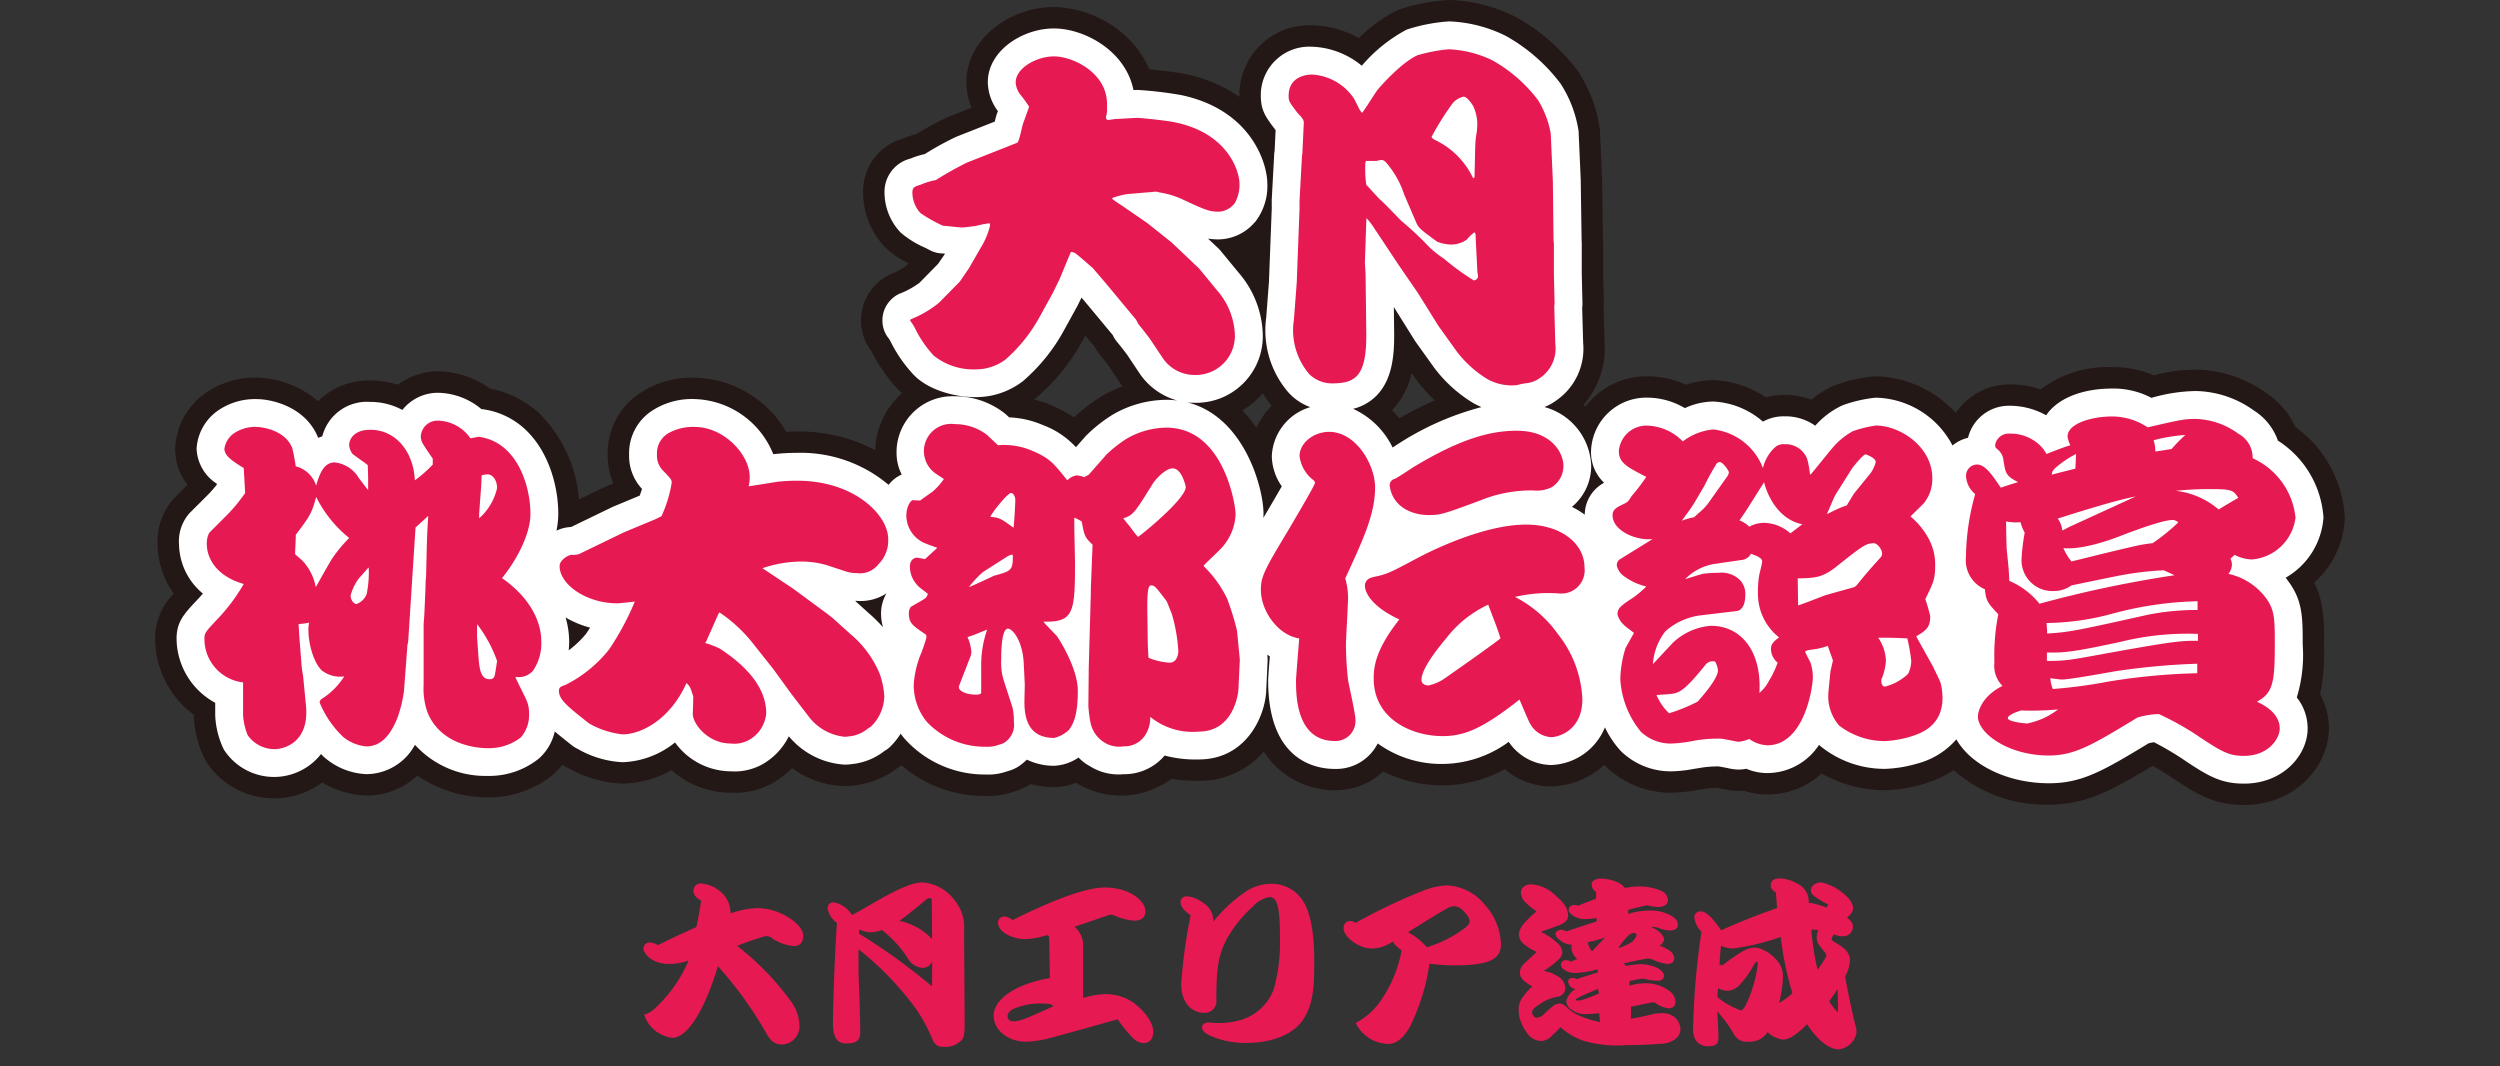
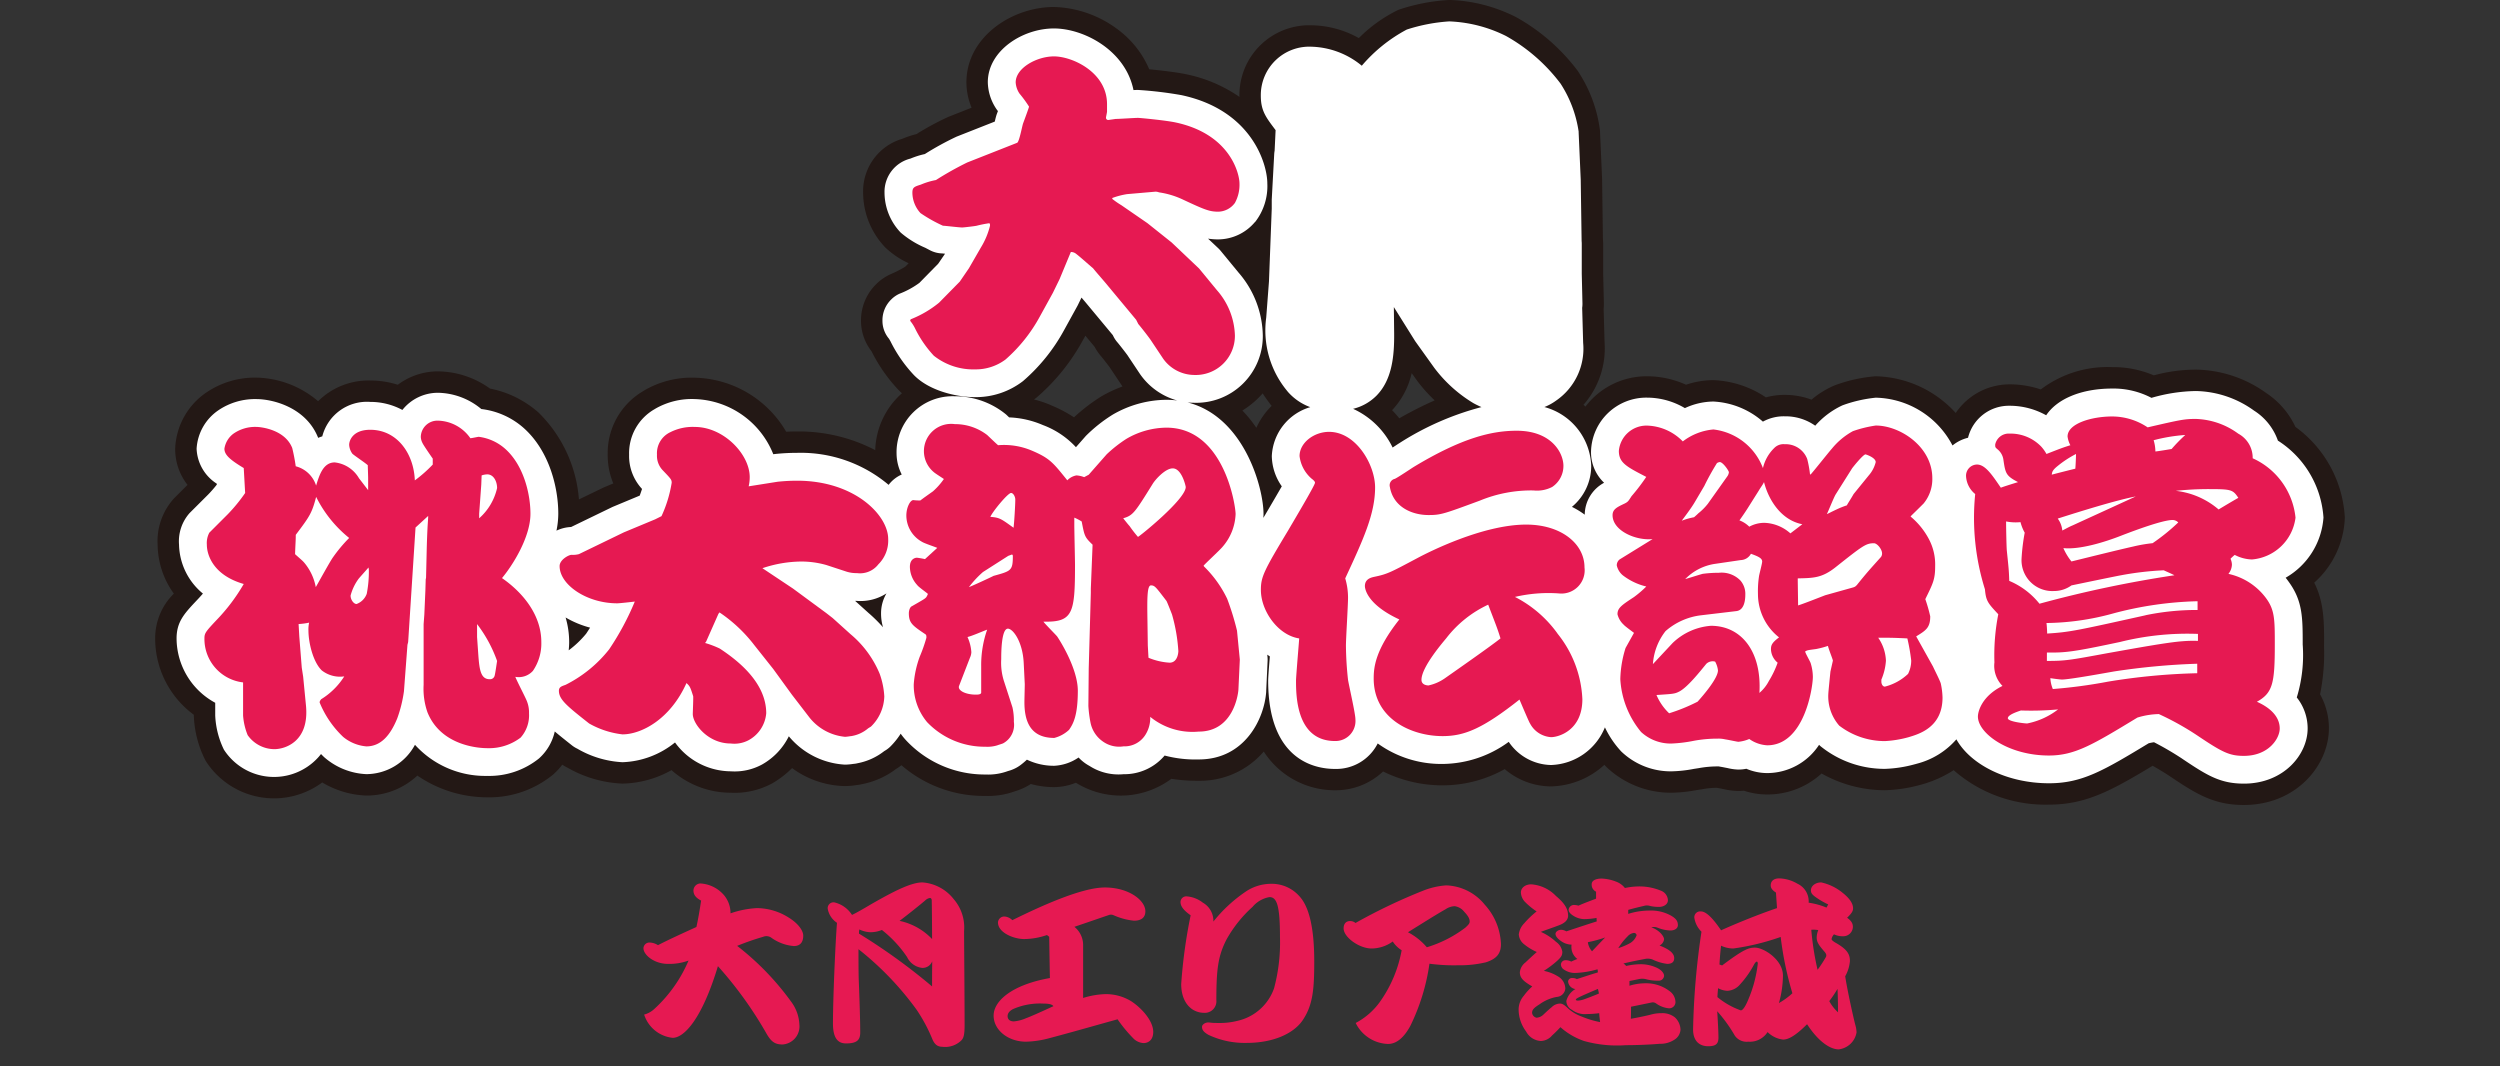
<svg xmlns="http://www.w3.org/2000/svg" width="286" height="122" viewBox="0 0 286 122">
  <rect x="0" y="0" width="286" height="122" fill="#333333" stroke="none" />
  <defs>
    <clipPath id="clip-path">
      <rect id="長方形_489" data-name="長方形 489" width="250.499" height="92.095" fill="none" />
    </clipPath>
    <clipPath id="clip-title_prize3">
      <rect width="286" height="122" />
    </clipPath>
  </defs>
  <g id="title_prize3" clip-path="url(#clip-title_prize3)">
    <path id="パス_1436" data-name="パス 1436" d="M-63.04-11.78c-1.76.8-3.24,1.48-4.4,2.08a1.855,1.855,0,0,0-.9-.3.689.689,0,0,0-.76.64c0,.78,1.24,1.8,2.8,1.8a6.418,6.418,0,0,0,2.36-.38A15.9,15.9,0,0,1-67.86-2.4a2.724,2.724,0,0,1-1.16.64A3.851,3.851,0,0,0-65.76.9c1.34,0,3.38-2.22,5.18-8.2A44.525,44.525,0,0,1-55.02.42c.54.94.98,1.24,1.84,1.24A2.075,2.075,0,0,0-51.26-.62a4.712,4.712,0,0,0-.96-2.64,31.113,31.113,0,0,0-6.16-6.36,30.131,30.131,0,0,1,2.98-1.04.972.972,0,0,1,.92.1,5.115,5.115,0,0,0,2.58.96c.86,0,1.08-.6,1.08-1.18,0-.66-.68-1.48-1.7-2.1a6.864,6.864,0,0,0-3.6-1.06,10.774,10.774,0,0,0-3.02.6,3.2,3.2,0,0,0-.76-2.1,3.841,3.841,0,0,0-2.7-1.32.826.826,0,0,0-.78.8c0,.54.34.88.88,1.16C-62.66-13.76-62.82-12.78-63.04-11.78Zm25.86-5.1c-1.3,0-3.26,1-5.88,2.5-.84.5-1.6.94-2.18,1.22a3.285,3.285,0,0,0-2.04-1.44.668.668,0,0,0-.74.72,2.424,2.424,0,0,0,1.06,1.62c-.2,2.62-.46,8.8-.46,11.52,0,1.78.64,2.28,1.5,2.28,1.28,0,1.62-.42,1.62-1.26,0-1.02-.06-3.28-.16-5.78-.04-.86-.04-2.84-.04-3.74A34.846,34.846,0,0,1-37.84-2.3a18.664,18.664,0,0,1,1.78,3.32c.28.7.68.9,1.12.9a2.631,2.631,0,0,0,2.24-.76c.24-.26.34-.68.34-1.7,0-2.82-.04-7.22-.06-10.76a4.937,4.937,0,0,0-1.18-3.66A5,5,0,0,0-37.18-16.88Zm-2.62,4.4c.9-.68,2.46-1.92,2.98-2.38a.989.989,0,0,1,.5-.24c.12,0,.2.12.2.28.02.6.04,3.36.04,4.42A7.18,7.18,0,0,0-39.8-12.48Zm-4.6.98a3.183,3.183,0,0,0,1.28.32,3.537,3.537,0,0,0,1.3-.26,13.63,13.63,0,0,1,2.88,3.1A2.18,2.18,0,0,0-37.2-7.1a1.183,1.183,0,0,0,1.14-.76c-.02.96-.02,2-.02,2.88a68.131,68.131,0,0,0-8.36-6.04A2.029,2.029,0,0,1-44.4-11.5Zm21.72.84c.02,1.28.04,2.78.08,4.72-4.3.76-6.44,2.6-6.44,4.3,0,1.64,1.64,2.98,3.7,2.98A10.92,10.92,0,0,0-22.82.98c2.3-.6,5.58-1.54,7.96-2.2a16.2,16.2,0,0,0,1.88,2.26,1.772,1.772,0,0,0,1.1.46c.46,0,1.1-.28,1.1-1.28,0-1.28-1.36-2.76-2.54-3.52a5.558,5.558,0,0,0-2.96-.8,9.4,9.4,0,0,0-2.52.44V-9.68a2.669,2.669,0,0,0-1-2.12c1.54-.52,2.8-.96,3.92-1.34a.725.725,0,0,1,.58.02,7.507,7.507,0,0,0,2.32.62c.58,0,1.3-.18,1.3-1.08,0-1.24-1.88-2.72-4.64-2.72-2.58,0-7.1,2.02-10.58,3.74a1.383,1.383,0,0,0-.94-.42.719.719,0,0,0-.7.68c0,1.18,1.82,1.9,3,1.9a8.169,8.169,0,0,0,2.6-.46Zm.48,7.94c-1.26.58-2.54,1.16-3.14,1.38a4.533,4.533,0,0,1-1.38.36c-.42,0-.72-.2-.72-.6,0-.32.2-.58.6-.8a7.663,7.663,0,0,1,3.44-.64C-22.66-3.02-22.34-2.92-22.2-2.72ZM-3.9-12.4a2.386,2.386,0,0,0-1.2-2.16,3.408,3.408,0,0,0-1.82-.72.658.658,0,0,0-.74.64c0,.36.18.84,1.16,1.52A59.008,59.008,0,0,0-7.58-5.26c0,2.16,1.2,3.3,2.64,3.3A1.324,1.324,0,0,0-3.56-3.42c0-3.54.2-5.08,1.18-6.96a14.5,14.5,0,0,1,2.96-3.7A3.25,3.25,0,0,1,2.52-15.2c.86,0,1.2,1.02,1.2,4.62a20.144,20.144,0,0,1-.68,5.82,5.766,5.766,0,0,1-4.12,3.7A8.244,8.244,0,0,1-3.34-.8c-.24,0-.5,0-.72-.02-.2-.02-.34-.04-.42-.04-.38,0-.72.26-.72.5,0,.38.22.62.74.92A9.709,9.709,0,0,0-.1,1.48c3.26,0,5.56-1.2,6.5-2.72,1.1-1.7,1.24-3.52,1.24-6.62,0-3.78-.58-6.24-1.7-7.44a4.218,4.218,0,0,0-3.26-1.42,5.215,5.215,0,0,0-2.74.8A16.711,16.711,0,0,0-3.9-12.4Zm20.52,2.28a3.252,3.252,0,0,0,1.02,1,14.733,14.733,0,0,1-2.4,5.78A8.007,8.007,0,0,1,12.38-.8a4.271,4.271,0,0,0,3.7,2.4c1.2,0,2.02-1.1,2.54-2.04a23.79,23.79,0,0,0,2.2-7.14,21.048,21.048,0,0,0,3.24.18,13.157,13.157,0,0,0,3.22-.34C28.44-8.12,29-8.68,29-9.82a7.071,7.071,0,0,0-1.86-4.52,5.918,5.918,0,0,0-4.4-2.2,8.718,8.718,0,0,0-2.58.58,63.969,63.969,0,0,0-7.8,3.72.977.977,0,0,0-.62-.22c-.42,0-.74.26-.74.84,0,1.02,1.8,2.3,3.2,2.3A4.176,4.176,0,0,0,16.62-10.12Zm1.74-1.06c1.58-.98,3.22-2.02,4.32-2.64a1.991,1.991,0,0,1,1.02-.34,1.654,1.654,0,0,1,1.08.62c.54.56.64.88.64,1.12,0,.2-.06.32-.5.72a13.947,13.947,0,0,1-4.4,2.24A7.2,7.2,0,0,0,18.36-11.18ZM43.7-5.6c.3-.06.7-.14,1.08-.22a1.822,1.822,0,0,1,.92.04,5.019,5.019,0,0,0,1.28.14.606.606,0,0,0,.68-.56c0-.3-.32-.72-.98-.98a4.347,4.347,0,0,0-1.78-.34,7.593,7.593,0,0,0-1.58.2A.9.9,0,0,0,43-7.6c.98-.24,1.72-.38,2.56-.54a1.557,1.557,0,0,1,.78.08,5.419,5.419,0,0,0,1.68.5c.48,0,.8-.18.8-.66,0-.56-.58-1.02-1.68-1.44a.94.94,0,0,0,.52-.7c0-.38-.58-1.08-1.46-1.38a1.127,1.127,0,0,1,.72.04,4.237,4.237,0,0,0,1.46.32c.5,0,.86-.24.86-.62,0-.44-.2-.76-.86-1.12a4.678,4.678,0,0,0-2.36-.54,8.029,8.029,0,0,0-2.46.38v-.46c.64-.18,1.14-.3,1.82-.46a1.2,1.2,0,0,1,.7.02,4.408,4.408,0,0,0,1,.1c.58,0,1.02-.32,1.02-.76a1.219,1.219,0,0,0-.82-1.1,6.387,6.387,0,0,0-2.38-.48,7.957,7.957,0,0,0-1.72.18,2.313,2.313,0,0,0-1.04-.74,5,5,0,0,0-1.62-.34c-.66,0-1.14.22-1.14.64a.878.878,0,0,0,.5.86v.8c-.74.28-1.34.5-2.02.8a1.719,1.719,0,0,0-.48-.08.616.616,0,0,0-.64.54c0,.24.18.48.58.72a2.423,2.423,0,0,0,1.24.36,8.18,8.18,0,0,0,1.38-.14,2.681,2.681,0,0,0,.02.4c-1.08.34-2.4.78-3.48,1.14a1.3,1.3,0,0,0-.58-.18c-.38,0-.66.24-.66.48,0,.2.18.5.62.8a2.134,2.134,0,0,0,1.22.42,1.423,1.423,0,0,0-.02.32,1.7,1.7,0,0,0,.68,1.32,7.366,7.366,0,0,0-.7.3,1.319,1.319,0,0,0-.64-.16.526.526,0,0,0-.54.46.712.712,0,0,0,.36.62,2.208,2.208,0,0,0,1.22.38,10.489,10.489,0,0,0,2.6-.42.993.993,0,0,1,.04.36c-.9.26-1.58.5-2.4.76a1,1,0,0,0-.52-.12.436.436,0,0,0-.48.4.957.957,0,0,0,.84.86,2.185,2.185,0,0,0-1.04,1.36,1.165,1.165,0,0,0,.64,1.02,2.447,2.447,0,0,0,1.7.48,12.054,12.054,0,0,0,1.42-.1c.02.34.06.68.1,1.02a10.644,10.644,0,0,1-2.12-.64,4.8,4.8,0,0,1-1.56-.94c-.36-.34-.6-.54-.92-.54a1.378,1.378,0,0,0-.92.4c-.42.34-.7.62-.92.82a1.265,1.265,0,0,1-.82.4.639.639,0,0,1-.52-.56c0-.38.26-.6.86-.98a4.81,4.81,0,0,1,1.96-.84,1.049,1.049,0,0,0,.98-.94,1.634,1.634,0,0,0-.86-1.42,4.685,4.685,0,0,0-1.6-.62,11.081,11.081,0,0,0,1.54-1.16c.5-.46.58-.66.58-1.02a1.681,1.681,0,0,0-.72-1.14,6.212,6.212,0,0,0-1.74-1.14c.68-.26,1.42-.5,2.14-.78.62-.24.98-.6.98-1.06,0-.78-.38-1.42-1.38-2.26a4.347,4.347,0,0,0-2.84-1.34c-.66,0-1.18.38-1.18.94a1.667,1.667,0,0,0,.52,1.12,8.078,8.078,0,0,0,1.28,1.04,10.265,10.265,0,0,0-1.42,1.36,2.181,2.181,0,0,0-.62,1.28,1.567,1.567,0,0,0,.64,1.14,6.287,6.287,0,0,0,1.42.86c-.36.32-.78.7-1.28,1.18a1.635,1.635,0,0,0-.66,1.14c0,.68.46,1.06,1.42,1.62a6.768,6.768,0,0,0-.96,1.06,2.427,2.427,0,0,0-.6,1.62A4.252,4.252,0,0,0,31.88.18a2.017,2.017,0,0,0,1.7,1.08A1.749,1.749,0,0,0,34.84.64c.28-.26.64-.6.96-.96a8.02,8.02,0,0,0,2.7,1.58,13.993,13.993,0,0,0,4.8.48c1.38,0,3.02-.08,3.86-.16a2.879,2.879,0,0,0,1.64-.44,1.455,1.455,0,0,0,.74-1.18,2.011,2.011,0,0,0-.64-1.4,2.3,2.3,0,0,0-1.54-.48,4.468,4.468,0,0,0-1.28.18c-.92.22-1.54.34-2.22.46.02-.54.02-.94.02-1.38.8-.16,1.48-.3,2.34-.48a.636.636,0,0,1,.52.1,3.009,3.009,0,0,0,1.44.56.714.714,0,0,0,.78-.78,1.568,1.568,0,0,0-.64-1.16,4.4,4.4,0,0,0-2.74-.92,6.214,6.214,0,0,0-1.88.28ZM42.42-9.36a7.073,7.073,0,0,1,1.06-1.34,1.15,1.15,0,0,1,.72-.4.3.3,0,0,1,.32.26,1.7,1.7,0,0,1-.74.9A7.305,7.305,0,0,1,42.42-9.36ZM40.1-4.7c.02.18.08.28.1.54-.74.3-1.2.48-1.6.62a2.577,2.577,0,0,1-.78.18c-.28,0-.36-.12-.08-.28C38-3.8,38.82-4.16,40.1-4.7Zm-1.16-5.34a14.569,14.569,0,0,0,1.98-.54C40.36-10,39.9-9.52,39.42-9A1.97,1.97,0,0,1,38.94-10.04ZM59.5.24a3,3,0,0,0,1.78.86c.62,0,1.44-.46,2.74-1.76,1.24,1.92,2.6,2.88,3.62,2.88A2.348,2.348,0,0,0,69.68.28a3.556,3.556,0,0,0-.16-.92c-.34-1.38-.9-3.96-1.14-5.5a4.342,4.342,0,0,0,.54-1.72c0-.72-.2-1.32-1.68-2.14-.22-.14-.42-.28-.42-.4a1.037,1.037,0,0,1,.28-.54,2.288,2.288,0,0,0,1.04.22,1.1,1.1,0,0,0,1.12-1.06c0-.42-.18-.7-.66-1.06.54-.52.68-.76.68-1.08,0-.54-.38-1.14-1.28-1.84a5.827,5.827,0,0,0-2.36-1.12c-.66,0-1.18.4-1.18.9,0,.26.08.42.4.68a8.91,8.91,0,0,0,1.58.94c-.06.1-.14.26-.2.36a8.449,8.449,0,0,0-2.04-.56,2.225,2.225,0,0,0-1.3-2.18,4.28,4.28,0,0,0-2.08-.6c-.6,0-.96.3-.96.8,0,.3.18.56.6.82.04.62.08,1.18.12,1.78-2.24.76-4.86,1.84-6.4,2.54-1.08-1.6-1.8-2.16-2.3-2.16a.669.669,0,0,0-.76.7,2.8,2.8,0,0,0,.82,1.62A84.925,84.925,0,0,0,50.98-.06c0,1.4.8,1.92,1.72,1.92.9,0,1.18-.28,1.18-1,0-.54-.06-1.76-.14-3A16.669,16.669,0,0,1,55.76.66a1.653,1.653,0,0,0,1.54.68A2.4,2.4,0,0,0,59.5.24Zm5-11.7a2.692,2.692,0,0,1,.8.04,2.355,2.355,0,0,0-.18.84c0,.52.22.86.92,1.66.2.24.22.42.12.6a14.88,14.88,0,0,1-.94,1.44A32.818,32.818,0,0,1,64.5-11.46Zm3.06,9.44a4.745,4.745,0,0,1-1-1.28,13.1,13.1,0,0,0,.94-1.4C67.54-3.96,67.56-2.86,67.56-2.02ZM54.18-9.64a3.357,3.357,0,0,0,1.4.32A27.579,27.579,0,0,0,61-10.64,38.248,38.248,0,0,0,62.34-4.2,8.065,8.065,0,0,1,60.8-3.08a12.086,12.086,0,0,0,.46-3.14c0-1.82-2.2-3.2-3.2-3.2-.72,0-1.32.2-3.76,2.04a2.628,2.628,0,0,0-.3-.1C54.04-8.34,54.12-9.14,54.18-9.64Zm-.34,4.86a2.391,2.391,0,0,0,1.08.3,2.033,2.033,0,0,0,1.44-.74,10.888,10.888,0,0,0,1.6-2.28c.28-.48.42-.34.42-.08A14.649,14.649,0,0,1,57.26-3.4c-.3.72-.6,1.16-.82,1.16a8.788,8.788,0,0,1-2.68-1.52C53.78-4.1,53.8-4.38,53.84-4.78Z" transform="translate(142.71 117.828)" fill="#e61952" stroke="rgba(0,0,0,0)" stroke-width="1" />
    <g id="グループ_716" data-name="グループ 716" transform="translate(17.751)">
      <g id="グループ_715" data-name="グループ 715" clip-path="url(#clip-path)">
        <path id="パス_2962" data-name="パス 2962" d="M248.127,73.762c0-2.648,0-4.844-1.13-7.107a10.409,10.409,0,0,0,3.5-7.444,13.709,13.709,0,0,0-5.653-10.375,9.377,9.377,0,0,0-3.341-3.874,14.1,14.1,0,0,0-8.053-2.678,18.557,18.557,0,0,0-4.808.657A11.769,11.769,0,0,0,223.884,42a12.626,12.626,0,0,0-8.171,2.552,11.131,11.131,0,0,0-3.566-.583,7.454,7.454,0,0,0-6.163,3.276,12.751,12.751,0,0,0-9.151-4.2,17.116,17.116,0,0,0-4.538.982c-.081.029-.163.061-.242.095a10.064,10.064,0,0,0-2.566,1.6,8.64,8.64,0,0,0-3.064-.547,7.924,7.924,0,0,0-2.155.286,11.554,11.554,0,0,0-6-1.974,9.9,9.9,0,0,0-3.137.526,10.913,10.913,0,0,0-4.46-.968,8.792,8.792,0,0,0-7.044,3.466c-.075-.069-.15-.137-.227-.2a9.782,9.782,0,0,0,2.41-7.182l-.106-3.787a5.577,5.577,0,0,0,.027-.7l-.079-3.351V27.9q0-.281-.028-.561l-.093-6.66c0-.06,0-.121,0-.181l-.241-5.467c0-.052-.005-.1-.009-.156a15.947,15.947,0,0,0-2.539-6.767,22.488,22.488,0,0,0-7-6.121A18.108,18.108,0,0,0,148.227,0c-.076,0-.153,0-.229,0a21.662,21.662,0,0,0-5.721,1.107l-.088.037A16.46,16.46,0,0,0,137.7,4.357a11.377,11.377,0,0,0-5.375-1.463,7.988,7.988,0,0,0-8.286,8.045c0,.052.005.1.006.148a16.538,16.538,0,0,0-6.136-2.6c-.994-.213-2.874-.439-4.186-.56a11.125,11.125,0,0,0-3.78-4.69A12.673,12.673,0,0,0,102.821.8C97.984.8,92.807,4.262,92.807,9.411a7.68,7.68,0,0,0,.592,2.91l-2.573,1.015-.1.04a32.823,32.823,0,0,0-3.648,1.971,10.435,10.435,0,0,0-1.6.529,6.258,6.258,0,0,0-4.488,6.155,9.134,9.134,0,0,0,2.449,6.185c.041.044.083.087.125.13A9.9,9.9,0,0,0,86.2,30.116l-.4.4a13.279,13.279,0,0,1-1.672.855,5.624,5.624,0,0,0-1.664,1.157A5.8,5.8,0,0,0,80.748,36.7a5.633,5.633,0,0,0,1.173,3.44l.066.114A18.246,18.246,0,0,0,85,44.571c.138.144.282.283.43.417a9.048,9.048,0,0,0-3.055,6.505,18.935,18.935,0,0,0-8.935-2.135c-.3,0-.752.008-1.253.03a12.43,12.43,0,0,0-10.443-6.179,10.754,10.754,0,0,0-5.82,1.473c-.04.024-.079.05-.119.076a8.208,8.208,0,0,0-4.035,7.258,8.363,8.363,0,0,0,.642,3.288l-.95.4c-.1.041-.2.085-.293.131l-2.69,1.3A15.592,15.592,0,0,0,43.861,47.2l-.093-.082A11.822,11.822,0,0,0,38.3,44.45a10.323,10.323,0,0,0-5.939-1.965,7.64,7.64,0,0,0-4.605,1.533A10.312,10.312,0,0,0,24.6,43.53,8.155,8.155,0,0,0,18.643,45.9a11.211,11.211,0,0,0-7.062-2.7,9.893,9.893,0,0,0-5.737,1.709h0a8.149,8.149,0,0,0-3.555,6.415A6.642,6.642,0,0,0,3.7,55.469L2.212,56.957A7.262,7.262,0,0,0,.281,62.306a9.737,9.737,0,0,0,1.856,5.606A7.156,7.156,0,0,0,0,73.038,10.837,10.837,0,0,0,4.421,81.77v.071a12.211,12.211,0,0,0,1.353,5.195,9.269,9.269,0,0,0,13.338,2.477,10.586,10.586,0,0,0,5.05,1.5,8.494,8.494,0,0,0,5.832-2.288,14.147,14.147,0,0,0,8,2.489,11.515,11.515,0,0,0,7.549-2.618,7.734,7.734,0,0,0,1.032-1.116,5.651,5.651,0,0,0,.62.356l.014.007a5.666,5.666,0,0,0,1.064.384,5.293,5.293,0,0,1-1.061-.383,13.7,13.7,0,0,0,6.256,1.8,11.873,11.873,0,0,0,5.6-1.54,10.223,10.223,0,0,0,6.775,2.584,8.994,8.994,0,0,0,4.8-1.1l.1-.061a10.7,10.7,0,0,0,2.118-1.657,10.54,10.54,0,0,0,6.038,2.058,8.813,8.813,0,0,0,1.332-.114,5.408,5.408,0,0,0,.713-.124,9.359,9.359,0,0,0,3.817-1.724l.017-.011a5.49,5.49,0,0,0,.595-.414,14.4,14.4,0,0,0,9.6,3.512,8.9,8.9,0,0,0,3.389-.533,6.773,6.773,0,0,0,1.81-.831,10.11,10.11,0,0,0,2.679.359,6.851,6.851,0,0,0,2.477-.5q.185.114.38.218a9.683,9.683,0,0,0,10.543-.67,19.377,19.377,0,0,0,3.121.225,9.6,9.6,0,0,0,7.451-3.346,9.667,9.667,0,0,0,8.144,4.431,7.878,7.878,0,0,0,5.507-2.15,15.319,15.319,0,0,0,6.792,1.588,14.551,14.551,0,0,0,7.123-1.858,8.219,8.219,0,0,0,5.3,1.979,9.356,9.356,0,0,0,6.1-2.469c.045.048.089.1.134.148l.066.067a10.694,10.694,0,0,0,7.441,2.977,17.026,17.026,0,0,0,2.959-.309l.5-.076.131-.022a9.427,9.427,0,0,1,1.612-.155l.091.014c.191.029.447.083.667.127a8.093,8.093,0,0,0,1.717.219c.225,0,.438-.01.642-.028a8.452,8.452,0,0,0,2.654.43,9.136,9.136,0,0,0,6.234-2.4,14.81,14.81,0,0,0,7.231,1.915,16.879,16.879,0,0,0,4.008-.6l.051-.013c.084-.021.212-.057.295-.082a13.3,13.3,0,0,0,3.525-1.6,15.891,15.891,0,0,0,10.891,3.941c4.208,0,7.1-1.566,11.874-4.446.722.408,1.5.885,1.927,1.17l.1.07c3,2.014,5.009,3.247,8.405,3.247,6.012,0,9.732-4.551,9.732-8.767a7.993,7.993,0,0,0-1.009-3.893,23.849,23.849,0,0,0,.447-5.672M37,59.792c-.052-.011-.1-.024-.155-.037.013-.218.024-.44.025-.7l.2.24h.122c-.048.152-.112.32-.188.5m11.8,28.54c-.179-.027-.349-.06-.506-.1.167.041.336.073.506.1m.106.015c.172.023.345.04.52.047-.182-.007-.354-.025-.52-.047M154.464,36.515l.041,1.467a9.975,9.975,0,0,1-.922-.921,6.119,6.119,0,0,0,.881-.546m-.888.55c.056.08.1.146.123.191-.04-.064-.081-.128-.124-.19h0m-29.2,9.9a10.046,10.046,0,0,0,2.321-1.963c.273.418.555.811.837,1.186.035.047.071.093.107.139s.06.069.089.1a8.389,8.389,0,0,0-1.754,2.513,14.9,14.9,0,0,0-1.6-1.978m-19.26.78a15.308,15.308,0,0,0-2.572-1.359,11.659,11.659,0,0,0-2.006-.683c.1-.072.2-.138.288-.213a23.443,23.443,0,0,0,5.278-6.516l.313-.568,1.063,1.278a5.46,5.46,0,0,0,.732,1.071c.187.218.829,1.042,1.025,1.318l.027.042,1.368,2.052.033.046a15.673,15.673,0,0,0-2.378,1.11,20.58,20.58,0,0,0-3.173,2.423m7.31,9.23a1.841,1.841,0,0,1-.1-.424l.1-.117Zm29.079-10.048a9.055,9.055,0,0,0,2.243-4.241l.594.829h0a17.393,17.393,0,0,0,2.037,2.29,43.129,43.129,0,0,0-4.048,2.05,12.387,12.387,0,0,0-.826-.928m88.545,41.539q.161.137.332.261c-.085-.062-.2-.149-.332-.261" fill="#231815" />
        <path id="パス_2963" data-name="パス 2963" d="M248.229,76.312c0-3.121,0-5.009-1.6-7.206q-.172-.242-.35-.464a8.634,8.634,0,0,0,4.326-6.88,11.316,11.316,0,0,0-5.213-8.805,6.666,6.666,0,0,0-2.719-3.425A11.708,11.708,0,0,0,236,47.284a19.1,19.1,0,0,0-5.072.78A9.345,9.345,0,0,0,226.435,47c-3.535,0-6.3,1.181-7.552,3.058a8.558,8.558,0,0,0-4.184-1.089,4.812,4.812,0,0,0-4.755,3.66,4.512,4.512,0,0,0-1.778.883,10.15,10.15,0,0,0-8.78-5.467,15.638,15.638,0,0,0-3.7.835c-.046.017-.092.035-.137.054a9.459,9.459,0,0,0-3.086,2.316,5.9,5.9,0,0,0-3.486-1.074,4.946,4.946,0,0,0-2.5.609,9.315,9.315,0,0,0-5.664-2.3,7.892,7.892,0,0,0-3.261.754,8.538,8.538,0,0,0-4.336-1.2,6.327,6.327,0,0,0-6.4,6.077,4.8,4.8,0,0,0,1.493,3.662,4.192,4.192,0,0,0-2.215,3.652,9.522,9.522,0,0,0-1.466-.895,6.069,6.069,0,0,0,2.206-4.69,7.231,7.231,0,0,0-5.353-6.73,5.948,5.948,0,0,0,1.331-.732,7.2,7.2,0,0,0,3.1-6.615l-.112-4a3.2,3.2,0,0,0,.032-.531l-.079-3.379V30.45a3.112,3.112,0,0,0-.016-.316l-.1-6.875c0-.035,0-.069,0-.1l-.241-5.467c0-.03,0-.059,0-.088a13.7,13.7,0,0,0-2.065-5.484,20.075,20.075,0,0,0-6.245-5.453A15.864,15.864,0,0,0,150.679,5l-.129,0a19.84,19.84,0,0,0-4.789.923l-.05.021a17.65,17.65,0,0,0-5.122,4.125,9.426,9.426,0,0,0-5.715-2.174,5.545,5.545,0,0,0-5.837,5.6c0,1.691.562,2.441,1.584,3.8l.058.077.05.066-.112,2.348-.009.056a3.145,3.145,0,0,0-.039.351l-.281,5.185c0,.058,0,.115,0,.173v.864l-.317,8.32-.316,4.15a10.858,10.858,0,0,0,2.4,8.393l.061.078a6.274,6.274,0,0,0,2.579,1.771,6.12,6.12,0,0,0-4.4,5.6,6.194,6.194,0,0,0,1.142,3.459c-.574,1-1.271,2.186-1.587,2.725-.176.3-.315.536-.4.677l-.124.206c.008-.144.02-.288.02-.434,0-3-2.2-11.127-8.69-12.774a7.125,7.125,0,0,0,.722.041,7.618,7.618,0,0,0,7.887-7.686,11.252,11.252,0,0,0-2.775-7.208l-2.05-2.492a3.221,3.221,0,0,0-.267-.287L123,29.849a7.562,7.562,0,0,0,1.185.088A5.528,5.528,0,0,0,128.323,28c.033-.033.065-.066.1-.1a6.682,6.682,0,0,0,1.359-4.361c0-2.229-1.767-8.39-9.832-10.107a44.392,44.392,0,0,0-4.968-.593c-.124,0-.281.005-.511.016-.922-4.557-5.692-7.05-9.1-7.05-3.578,0-7.565,2.529-7.565,6.158a5.66,5.66,0,0,0,.98,3.056q.074.111.158.216l.018.022-.109.291c-.014.037-.027.073-.039.111-.076.228-.135.473-.211.8l-4.328,1.706-.056.023A33.8,33.8,0,0,0,90.6,20.174a9.546,9.546,0,0,0-1.641.518,3.917,3.917,0,0,0-2.97,3.89,6.66,6.66,0,0,0,1.786,4.509l.071.073A10.8,10.8,0,0,0,90.659,30.9l.533.28a3.181,3.181,0,0,0,1.372.361c.084.006.206.019.349.034l-.783,1.145L89.98,34.909A9.686,9.686,0,0,1,87.7,36.153a3.183,3.183,0,0,0-.941.654,3.312,3.312,0,0,0-1.006,2.446,3.181,3.181,0,0,0,.76,2.064l.068.122c.036.064.07.123.1.176a15.888,15.888,0,0,0,2.644,3.815c1.683,1.764,4.752,2.553,7.046,2.553a8.834,8.834,0,0,0,5.455-1.831,20.826,20.826,0,0,0,4.689-5.806l1.527-2.773c.026-.046.05-.094.073-.141l.408-.837c.219.254.429.5.6.707l.038.046,2.941,3.537.076.153a3.221,3.221,0,0,0,.452.673c.2.232,1.03,1.293,1.183,1.52l.05.078,1.368,2.051a7.675,7.675,0,0,0,4.243,3.006,10.123,10.123,0,0,0-1.232-.08,12.422,12.422,0,0,0-6.151,1.7,17.067,17.067,0,0,0-3.073,2.437l-1.13,1.286a9.793,9.793,0,0,0-3.777-2.531,10.78,10.78,0,0,0-3.867-.879l-.013-.013-.29-.277-.044-.041a9.174,9.174,0,0,0-5.85-2.084,6.408,6.408,0,0,0-6.68,6.56,5.383,5.383,0,0,0,.591,2.391,3.805,3.805,0,0,0-1.5,1.183,15.574,15.574,0,0,0-10.461-3.663,24.293,24.293,0,0,0-2.671.148l-.062.009a10.01,10.01,0,0,0-8.963-6.307A8.38,8.38,0,0,0,59.781,49.3l-.067.043a5.8,5.8,0,0,0-2.944,5.221,5.528,5.528,0,0,0,1.479,3.921c-.07.217-.158.473-.264.762L54.953,60.51c-.056.024-.111.048-.166.075l-4.654,2.254a4.286,4.286,0,0,0-1.674.419,9.69,9.69,0,0,0,.209-1.939c0-3.008-1.025-7.151-3.9-9.755l-.052-.047a8.874,8.874,0,0,0-4.854-2.174,7.938,7.938,0,0,0-4.948-1.859,5.191,5.191,0,0,0-4.081,1.963,7.732,7.732,0,0,0-3.676-.919,5.271,5.271,0,0,0-5.488,3.941,4.411,4.411,0,0,0-.47.173s0-.009-.005-.012c-1.386-3.5-5.224-4.423-7.06-4.423a7.451,7.451,0,0,0-4.358,1.284,5.712,5.712,0,0,0-2.484,4.392,4.975,4.975,0,0,0,2.306,4l.006.107a14.259,14.259,0,0,1-.978,1.123L6.495,61.239a4.867,4.867,0,0,0-1.214,3.617,7.451,7.451,0,0,0,2.733,5.6q-.373.433-.784.859C5.887,72.748,5,73.692,5,75.589a8.412,8.412,0,0,0,4.421,7.359v1.443a9.839,9.839,0,0,0,.992,3.915,6.826,6.826,0,0,0,10.772.91c.112-.123.226-.258.339-.405.132.137.254.258.361.358a7.831,7.831,0,0,0,4.828,1.943,6.357,6.357,0,0,0,5.56-3.357,10.851,10.851,0,0,0,8.267,3.558,9.069,9.069,0,0,0,5.925-2,5.863,5.863,0,0,0,1.8-3.083c.57.487,1.223,1,1.958,1.585a3.189,3.189,0,0,0,.614.381l.012.006a11.424,11.424,0,0,0,5.166,1.545,10.089,10.089,0,0,0,6.007-2.259,7.929,7.929,0,0,0,6.373,3.3,6.564,6.564,0,0,0,3.588-.781l.059-.034a7.53,7.53,0,0,0,3-3.192,8.99,8.99,0,0,0,6.413,3.243,6.7,6.7,0,0,0,1-.09l.03,0a3.086,3.086,0,0,0,.443-.075,7.056,7.056,0,0,0,3.015-1.372c.062-.039.125-.077.131-.08a3.2,3.2,0,0,0,.609-.476,8.672,8.672,0,0,0,1.156-1.445,7.561,7.561,0,0,0,.805.955,12.313,12.313,0,0,0,8.89,3.713,6.546,6.546,0,0,0,2.545-.384l.077-.025a4.069,4.069,0,0,0,1.417-.69,8.945,8.945,0,0,0,.706-.6,7.081,7.081,0,0,0,3.132.7,5.4,5.4,0,0,0,2.779-.947,4.846,4.846,0,0,0,1.25.965,6.113,6.113,0,0,0,3.889.946,6.035,6.035,0,0,0,4.706-2.135,13.725,13.725,0,0,0,3.9.447c5.257,0,7.5-4.629,7.717-7.74,0-.026,0-.052,0-.078l.161-3.457a3.232,3.232,0,0,0-.012-.457l-.025-.257c.1.069.193.139.293.2-.149,1.859-.19,2.473-.19,2.774,0,9.114,5.347,10.1,7.645,10.1A5.318,5.318,0,0,0,142.41,87.6a12.421,12.421,0,0,0,7.417,2.346,12.97,12.97,0,0,0,7.573-2.529,5.958,5.958,0,0,0,4.847,2.65,6.893,6.893,0,0,0,6.155-4.309,10.867,10.867,0,0,0,1.845,2.735l.037.038a8.167,8.167,0,0,0,5.709,2.26,14.813,14.813,0,0,0,2.59-.281l.5-.077.074-.012a11.816,11.816,0,0,1,2.14-.193c.028,0,.079,0,.136,0,.074.017.149.031.225.043.221.034.519.1.774.146a5.958,5.958,0,0,0,1.237.172,4.487,4.487,0,0,0,.914-.093,6.146,6.146,0,0,0,2.382.494,7.11,7.11,0,0,0,5.938-3.233l.1.1.055.051a11.653,11.653,0,0,0,7.374,2.6,14.429,14.429,0,0,0,3.412-.524l.053-.013c.048-.012.14-.038.186-.052a8.944,8.944,0,0,0,4.527-2.79c1.62,2.9,5.817,5.027,10.593,5.027,3.768,0,6.215-1.43,11.4-4.573a5.013,5.013,0,0,1,.618-.12,34.728,34.728,0,0,1,3.168,1.846l.081.057c2.848,1.912,4.337,2.831,7.04,2.831,4.5,0,7.284-3.28,7.284-6.319a5.674,5.674,0,0,0-1.242-3.537,16.588,16.588,0,0,0,.679-6.029M51.848,75.053a11.232,11.232,0,0,1-1.989,1.893c.033-.333.054-.657.054-.956a9.994,9.994,0,0,0-.408-2.8,11.146,11.146,0,0,0,2.8,1.162c-.139.219-.29.452-.455.7m32.364-2.33-1.585-1.429.2,0a5.46,5.46,0,0,0,3.385-.86,4.49,4.49,0,0,0-.621,2.258,5.608,5.608,0,0,0,.223,1.615,17.812,17.812,0,0,0-1.6-1.586m60.631-19.449c-.1.06-.288.185-.523.339l-.209.138a9.3,9.3,0,0,0-4.522-4.428,5.654,5.654,0,0,0,2.664-1.494c1.828-1.843,2.054-4.631,2.034-7.126l-.035-3.021,2.39,3.819c.036.058.073.114.113.169l2.124,2.965a15.777,15.777,0,0,0,4.486,4.045c.326.178.625.319.913.444a32.688,32.688,0,0,0-9.392,4.123l-.043.027" transform="translate(-2.551 -2.55)" fill="#fff" />
        <path id="パス_2964" data-name="パス 2964" d="M199.47,29.46a9.671,9.671,0,0,0,1.045.724l2.974,2.049,2.774,2.211,3.135,2.974,2.05,2.492A8.173,8.173,0,0,1,213.5,45.1a4.488,4.488,0,0,1-4.7,4.5,4.4,4.4,0,0,1-3.5-1.849l-1.367-2.05c-.2-.321-1.206-1.608-1.487-1.929l-.242-.482-3.175-3.819c-.482-.6-1.286-1.488-1.768-2.09-.121-.08-1.367-1.205-1.889-1.607a.952.952,0,0,0-.643-.241l-1.286,3.1-.764,1.567-1.527,2.773a17.807,17.807,0,0,1-3.9,4.864,5.69,5.69,0,0,1-3.457,1.126,7.268,7.268,0,0,1-4.743-1.568,12.936,12.936,0,0,1-2.17-3.175,4.527,4.527,0,0,0-.523-.8c0-.121,0-.121.081-.2a12.087,12.087,0,0,0,3.215-1.889l2.372-2.412,1.045-1.528,1.367-2.371a8.7,8.7,0,0,0,1.045-2.492c0-.161,0-.282-.12-.282a14.008,14.008,0,0,0-1.407.282c-.12.04-1.487.2-1.648.2-.361,0-1.97-.2-2.21-.2a16.453,16.453,0,0,1-2.572-1.447,3.5,3.5,0,0,1-.924-2.331c0-.6.2-.683.964-.924a8.191,8.191,0,0,1,1.729-.523,36.839,36.839,0,0,1,3.577-2.009l5.708-2.251c.241-.08.563-1.849.683-2.211.241-.643.683-1.849.683-1.929a13.707,13.707,0,0,0-1.085-1.487,2.545,2.545,0,0,1-.442-1.286c0-1.648,2.412-2.974,4.381-2.974,2.09,0,6.069,1.808,6.069,5.466v.844c0,.12-.12.6-.12.724a.256.256,0,0,0,.241.241c.08,0,.844-.12.885-.12.4,0,2.17-.12,2.532-.12.241,0,3.175.281,4.3.522,6.23,1.326,7.316,5.828,7.316,6.994a4.33,4.33,0,0,1-.523,2.21,2.42,2.42,0,0,1-1.889,1.005c-1.005,0-1.528-.2-4.019-1.367a9.639,9.639,0,0,0-2.774-.844,1.188,1.188,0,0,0-.4-.08l-3.256.282a8.784,8.784,0,0,0-1.688.442Z" transform="translate(-89.977 -6.705)" fill="#e61952" />
-         <path id="パス_2965" data-name="パス 2965" d="M294.963,26.613l.08,6.752.04.4v3.457l.08,3.417-.04.241.12,4.3a4.088,4.088,0,0,1-1.768,3.939,3.358,3.358,0,0,1-1.648.6,5.528,5.528,0,0,0-.924.2,5.69,5.69,0,0,1-3.5-.724,12.817,12.817,0,0,1-3.416-3.095l-2.13-2.974-2.331-3.738-2.211-3.216L274.544,32a7.921,7.921,0,0,0-.884-1.165,1.239,1.239,0,0,0-.04.361l-.161,4.783.081,1.246.08,6.833c.04,4.984-1.326,5.668-3.979,5.668a3.727,3.727,0,0,1-2.532-1.045,7.735,7.735,0,0,1-1.769-6.23l.322-4.221.321-8.44v-.925l.282-5.185.04-.241.161-3.376c.04-.482-.12-.643-.723-1.286-.965-1.286-1.005-1.326-1.005-1.969,0-2.372,2.412-2.412,2.653-2.412a6.188,6.188,0,0,1,4.864,2.813c.6,1.205.643,1.326.884,1.567.321-.362,1.447-2.21,1.729-2.572.361-.482,2.854-3.256,4.622-4.019a18.539,18.539,0,0,1,3.577-.683,12.886,12.886,0,0,1,4.944,1.246,16.954,16.954,0,0,1,5.265,4.582,10.917,10.917,0,0,1,1.447,3.818Zm-17,1.527a10.662,10.662,0,0,0-2.09-3.7.877.877,0,0,0-.482-.282c-.12,0-.562.121-.683.121H273.62c-.12.04-.12.4-.12.643a12.416,12.416,0,0,0,.12,2.09c.4.4.482.522,1.447,1.567.764.683.924.884,2.532,2.532a35.383,35.383,0,0,1,3.216,3.015,12.739,12.739,0,0,0,1.729,1.367,26.713,26.713,0,0,0,3.376,2.452.509.509,0,0,0,.482-.563,3.074,3.074,0,0,1-.081-.563l-.161-3.216-.04-.924a.458.458,0,0,0-.121-.241,4.729,4.729,0,0,0-.884.843,3.134,3.134,0,0,1-1.769.563,4.762,4.762,0,0,1-1.608-.321c-1.929-1.407-2.13-1.568-2.411-2.211ZM286,26.171l.08-3.376c.04-1.487.2-1.648.2-2.09a4.9,4.9,0,0,0-.442-2.733c-.08-.12-.643-1.045-1.085-1.045a2.259,2.259,0,0,0-1.407.964,32.531,32.531,0,0,0-2.251,3.617c0,.121.04.121.282.322a9.147,9.147,0,0,1,4.462,4.421Z" transform="translate(-135.068 -5.867)" fill="#e61952" />
        <path id="パス_2966" data-name="パス 2966" d="M30.11,106.036l.121.161V104.79c0-.241-.04-1.245-.04-1.446-.241-.241-1.688-1.206-1.769-1.327a1.915,1.915,0,0,1-.362-1c0-.482.4-1.729,2.412-1.729,3.055,0,4.984,2.693,5.1,5.789a15.241,15.241,0,0,0,2.05-1.809v-.683c-.2-.282-1.085-1.567-1.166-1.769a1.639,1.639,0,0,1-.2-.723,1.9,1.9,0,0,1,1.97-1.849,4.649,4.649,0,0,1,3.7,2.009c.161,0,.844-.161.964-.161a5.618,5.618,0,0,1,3.055,1.407c2.13,1.929,2.854,5.225,2.854,7.4,0,2.653-2.01,5.868-3.256,7.355,2.492,1.728,4.5,4.3,4.5,7.315a5.528,5.528,0,0,1-.964,3.3,2.183,2.183,0,0,1-2.01.683c.161.442,1.125,2.291,1.286,2.693a3.48,3.48,0,0,1,.281,1.488,3.828,3.828,0,0,1-.964,2.773,5.975,5.975,0,0,1-3.819,1.206c-.643,0-5.225-.12-6.833-4.1a8.13,8.13,0,0,1-.442-3.136v-6.953l.081-1.085.12-2.734.04-1.326a.784.784,0,0,0,.04-.281l.08-3.377c.08-2.774.161-3.055.161-3.577l-1.447,1.326-.844,13.1-.08.322-.4,5.306a15.152,15.152,0,0,1-.764,3.095c-.8,1.97-1.889,3.216-3.537,3.216a4.8,4.8,0,0,1-2.653-1.085,11.294,11.294,0,0,1-2.693-3.94c0-.2.161-.321.161-.361A8.23,8.23,0,0,0,27.5,127.5a3.393,3.393,0,0,1-2.572-.683c-1-.965-1.527-3.175-1.527-4.582a3.447,3.447,0,0,1,.08-.884,8.021,8.021,0,0,1-1.206.161l.08,1.406.282,3.578.161,1.045.322,3.3c.4,4.14-2.412,4.984-3.618,4.984a3.759,3.759,0,0,1-3.055-1.608,7.35,7.35,0,0,1-.523-2.251v-3.778a5,5,0,0,1-4.421-5.024c0-.6.12-.764,1.367-2.09A21.188,21.188,0,0,0,16,116.929c-3.5-1.005-4.221-3.336-4.221-4.5a2.532,2.532,0,0,1,.282-1.366l2.13-2.13a18.766,18.766,0,0,0,1.97-2.412L16,103.665c-1.608-.965-2.211-1.528-2.211-2.211a2.62,2.62,0,0,1,1.045-1.729,4.329,4.329,0,0,1,2.613-.764c.482,0,3.256.281,4.1,2.412a21.185,21.185,0,0,1,.4,2.09,3.307,3.307,0,0,1,2.331,2.211c.362-1.166.8-2.653,2.131-2.653a3.676,3.676,0,0,1,2.773,1.809Zm-7.235,8.4a6.091,6.091,0,0,1,1.367,2.854c.322-.562,1.648-2.974,1.97-3.416a16.832,16.832,0,0,1,1.849-2.21,14.025,14.025,0,0,1-3.778-4.7c-.482,1.85-.723,2.211-2.331,4.341,0,.683-.04,1-.08,2.211.161.161.884.764,1,.924m7.4.6c-.161.2-.965,1.086-1.126,1.287a5.664,5.664,0,0,0-.924,1.929c0,.482.361.964.683.964a1.954,1.954,0,0,0,1.165-1.165,13.124,13.124,0,0,0,.241-2.774Zm12.5,9.084c.161,2.211.161,3.7,1.367,3.7a.535.535,0,0,0,.563-.4c.08-.282.241-1.447.282-1.688a15.46,15.46,0,0,0-2.291-4.22V123Zm.161-14.711a6.521,6.521,0,0,0,2.05-3.457c0-.764-.4-1.568-1.126-1.568a2.211,2.211,0,0,0-.643.12l-.04,1.045-.241,3.337Z" transform="translate(-5.867 -50.121)" fill="#e61952" />
        <path id="パス_2967" data-name="パス 2967" d="M101.734,111.774l3.577-1.488.723-.361a14.565,14.565,0,0,0,1.166-3.819c0-.362-.08-.443-1-1.407a2.393,2.393,0,0,1-.683-1.809,2.658,2.658,0,0,1,1.527-2.572,5.651,5.651,0,0,1,2.813-.6c3.256,0,6.27,3.095,6.27,5.747a4.646,4.646,0,0,1-.12,1.046l3.3-.523a21.133,21.133,0,0,1,2.251-.12c6.552,0,10.41,3.939,10.41,6.672a3.814,3.814,0,0,1-1.125,2.894,2.648,2.648,0,0,1-2.452,1.005,3.706,3.706,0,0,1-1.166-.161l-2.331-.764a10.473,10.473,0,0,0-2.894-.4,14.212,14.212,0,0,0-4.421.763l3.5,2.331,3.819,2.813.723.563,2.05,1.849A11.774,11.774,0,0,1,131,127.972a9.142,9.142,0,0,1,.523,2.572A4.984,4.984,0,0,1,129.991,134s-.2.121-.321.2a3.916,3.916,0,0,1-1.929.885c-.08,0-.482.08-.723.08a5.9,5.9,0,0,1-4.059-2.211l-2.01-2.613-2.131-2.934-2.17-2.733a16.89,16.89,0,0,0-3.979-3.739l-.121.161-1.407,3.176-.12.161a10.531,10.531,0,0,1,1.688.643c2.01,1.326,5.306,3.859,5.306,7.4a3.87,3.87,0,0,1-2.05,3.095,3.478,3.478,0,0,1-2.01.361c-2.613,0-4.341-2.251-4.341-3.376,0-.2.08-2.01.04-2.05-.322-1.005-.362-1.126-.764-1.487-1.889,4.22-5.225,5.869-7.316,5.869a10.017,10.017,0,0,1-3.819-1.247c-2.492-1.969-3.457-2.733-3.457-3.738,0-.443.322-.523.764-.684a14.793,14.793,0,0,0,4.984-4.059,30.913,30.913,0,0,0,2.934-5.466c-.322.04-1.729.2-2.01.2-3.5,0-6.592-2.13-6.592-4.261,0-.723,1.045-1.286,1.367-1.286a2.615,2.615,0,0,0,.844-.08Z" transform="translate(-48.11 -50.875)" fill="#e61952" />
        <path id="パス_2968" data-name="パス 2968" d="M196.317,104.847l2.05-2.331a15.17,15.17,0,0,1,2.251-1.768,9.214,9.214,0,0,1,4.583-1.286c6.632,0,7.918,8.963,7.918,9.888a6.043,6.043,0,0,1-1.488,3.738c-.321.4-2.17,2.09-2.17,2.171,0,.04.08.12.08.12a13.106,13.106,0,0,1,2.613,3.658,30.424,30.424,0,0,1,1.126,3.657l.321,3.3-.161,3.457c-.04.562-.6,4.782-4.542,4.782a7.644,7.644,0,0,1-5.547-1.688,3.59,3.59,0,0,1-.523,2.01,2.818,2.818,0,0,1-2.532,1.366,3.2,3.2,0,0,1-2.372-.563,3.438,3.438,0,0,1-1.407-2.17,14.234,14.234,0,0,1-.241-1.889l.04-4.3.241-8.642v-.482l.2-5.024c-.924-.884-.924-1-1.246-2.653a5.6,5.6,0,0,0-.844-.442v.844c0,.724.08,3.939.08,4.582,0,5.547-.241,6.552-3.617,6.472.2.281,1.367,1.446,1.567,1.687.2.282,2.372,3.618,2.372,6.231,0,2.813-.523,3.778-1.005,4.461a3.881,3.881,0,0,1-1.688.925c-2.814,0-3.417-2.01-3.417-4.1,0-.321.04-1.728.04-2.05l-.12-2.412c-.12-2.492-1.246-3.939-1.809-3.939-.764,0-.764,2.854-.764,3.5a6.9,6.9,0,0,0,.362,2.653l.924,2.854a6.8,6.8,0,0,1,.161,1.648,2.409,2.409,0,0,1-1.205,2.451c-.04.04-.6.2-.683.241a3.876,3.876,0,0,1-1.367.161,9.092,9.092,0,0,1-6.672-2.813A6.577,6.577,0,0,1,176.3,128.8a11.467,11.467,0,0,1,.683-3.135,17.6,17.6,0,0,0,.764-2.17c0-.2,0-.322-.12-.4-1.488-1-1.889-1.286-1.889-2.412,0-.2.08-.683.361-.8,1.326-.763,1.488-.843,1.648-1.045.161-.282.161-.322.161-.362s-1.085-.8-1.206-1a3.116,3.116,0,0,1-.844-2.09c0-1,.723-1.045.8-1.045a8.978,8.978,0,0,1,.925.161l1.407-1.286c-.282-.121-1.487-.523-1.729-.683a3.45,3.45,0,0,1-1.809-3.014c0-.925.442-1.769.8-1.769a5.389,5.389,0,0,0,.8.04c.482-.361.6-.442,1.447-1.044a7.849,7.849,0,0,0,1.246-1.408c-.161-.12-1.005-.643-1.166-.8A3.117,3.117,0,0,1,181,99.059a6.02,6.02,0,0,1,3.7,1.246c.844.8.924.884,1.246,1.166a8.158,8.158,0,0,1,3.819.6c2.09.885,2.451,1.367,4.1,3.417a1.924,1.924,0,0,1,1.045-.563,3,3,0,0,1,.884.2ZM181.485,129c-.2.523.723,1.005,1.929,1.005.161,0,.6,0,.6-.241v-3.054a12.274,12.274,0,0,1,.683-4.14c-.643.241-1.729.723-2.251.844a4.932,4.932,0,0,1,.442,1.729,1.613,1.613,0,0,1-.161.643Zm6.069-15.032-.442.161-2.894,1.849a11.666,11.666,0,0,0-1.608,1.728c.442-.161,2.774-1.246,2.814-1.286,2.05-.563,2.211-.6,2.211-2.331Zm.161-3.055c.081-.563.2-2.653.2-3.216,0-.361-.241-.763-.482-.763-.362,0-2.09,2.09-2.372,2.733,1.045.08,1.206.2,2.653,1.246m19.7-4.662c0-.08-.442-2.13-1.487-2.13-.844,0-1.97,1.245-2.291,1.768-2.05,3.3-2.251,3.618-3.376,3.939,0,0,.6.764.723.885a14.2,14.2,0,0,0,.965,1.246c.12,0,5.466-4.3,5.466-5.707m-4.261,19.534a7.4,7.4,0,0,0,2.412.563c.965,0,1.005-1.246,1.005-1.326a19.5,19.5,0,0,0-.723-4.18c-.2-.523-.6-1.527-.643-1.567-1.206-1.568-1.326-1.769-1.769-1.769s-.442,1.488-.4,4.06l.04,2.813Z" transform="translate(-89.517 -50.539)" fill="#e61952" />
        <path id="パス_2969" data-name="パス 2969" d="M258.255,118.826c0-1.487.322-2.17,3.135-6.833.442-.764,3.055-5.145,3.055-5.426,0-.121-.08-.241-.4-.483a4.066,4.066,0,0,1-1.366-2.572c0-1.527,1.648-2.773,3.376-2.773,3.1,0,5.265,3.779,5.265,6.351,0,3.054-1.367,5.988-3.416,10.41a7.776,7.776,0,0,1,.321,2.21c0,.885-.24,4.663-.24,5.467a38.4,38.4,0,0,0,.24,3.939c.121.723.844,3.859.844,4.5a2.29,2.29,0,0,1-2.332,2.492c-4.421,0-4.462-5.145-4.462-6.914,0-.482.362-4.662.362-4.823-2.412-.362-4.382-3.135-4.382-5.547m33.924,4.984a12.806,12.806,0,0,1,2.854,7.516c0,3.578-2.733,4.342-3.577,4.342a2.935,2.935,0,0,1-2.412-1.568c-.121-.161-1.045-2.371-1.205-2.733-4.221,3.337-6.311,4.181-8.8,4.181-3.5,0-7.878-1.93-7.878-6.592,0-1.246.16-3.256,2.934-6.753-3.9-1.808-3.94-3.7-3.94-3.819,0-.8.683-.964,1.005-1.044,1.567-.322,1.849-.483,5.024-2.171,1.206-.643,7.436-3.819,12.42-3.819,3.979,0,6.673,2.17,6.673,4.9a2.661,2.661,0,0,1-2.934,2.975,16.783,16.783,0,0,0-5.024.4,13.6,13.6,0,0,1,4.864,4.18m-18.61-17.686c.361-.161,1.849-1.165,2.17-1.366,5.467-3.3,8.884-4.14,11.777-4.14,3.98,0,5.346,2.532,5.346,4.02a2.894,2.894,0,0,1-1.286,2.412,3.773,3.773,0,0,1-2.131.4,15.406,15.406,0,0,0-6.15,1.165c-4.14,1.528-4.462,1.648-5.868,1.648-1.849,0-4.019-.884-4.421-3.215a.753.753,0,0,1,.563-.925m5.909,18.208c-.322.4-2.855,3.3-2.855,4.783,0,.643.764.643.8.643a5.17,5.17,0,0,0,1.849-.8c.683-.482,5.185-3.617,6.391-4.582-.4-1.286-.523-1.527-1.407-3.859a12.911,12.911,0,0,0-4.782,3.819" transform="translate(-131.761 -51.335)" fill="#e61952" />
        <path id="パス_2970" data-name="パス 2970" d="M363.068,104.975c.4-.442,2.05-2.532,2.412-2.934a8.132,8.132,0,0,1,2.412-2.01,13.8,13.8,0,0,1,2.613-.643c2.773,0,6.471,2.411,6.471,6.029a4.385,4.385,0,0,1-1,2.894c-1.246,1.246-1.407,1.367-1.488,1.487a8.548,8.548,0,0,1,2.09,2.572,6.191,6.191,0,0,1,.723,3.1c0,1.528-.241,1.969-1.126,3.779a18.083,18.083,0,0,1,.563,1.969c0,1.286-.482,1.608-1.608,2.291l1.929,3.458c.121.281.8,1.607.885,1.929a8.383,8.383,0,0,1,.2,1.608c0,3.417-2.693,4.18-3.9,4.542a12.435,12.435,0,0,1-2.693.442,8.568,8.568,0,0,1-5.225-1.769,5.087,5.087,0,0,1-1.246-3.657c0-.161.2-2.131.241-2.532l.281-1.246c0-.12-.523-1.407-.563-1.688a9.886,9.886,0,0,1-1.367.361c-.884.121-1,.121-1.246.281.04.241.6,1.166.643,1.367a5.454,5.454,0,0,1,.241,1.527c0,1.206-.965,7.838-5.225,7.838a3.937,3.937,0,0,1-2.05-.723,4.151,4.151,0,0,1-1.246.321c-.121,0-1-.2-1.527-.281a3.305,3.305,0,0,0-.844-.08,14.932,14.932,0,0,0-2.693.241,16.308,16.308,0,0,1-2.613.321,4.989,4.989,0,0,1-3.457-1.326,10.391,10.391,0,0,1-2.372-6.029,12.63,12.63,0,0,1,.6-3.577l.965-1.729c-.2-.161-1.045-.764-1.166-.924a2.383,2.383,0,0,1-.723-1.206c0-.723.482-1.045,1.889-1.969a12.122,12.122,0,0,0,1.407-1.205,7.111,7.111,0,0,1-2.693-1.286,2.059,2.059,0,0,1-.683-1.126.859.859,0,0,1,.321-.683l3.778-2.331c-1.929.2-4.582-.964-4.582-2.733,0-.683.523-.924,1.367-1.326.4-.2.442-.282.8-.844a22.506,22.506,0,0,0,1.688-2.211c-2.251-1.165-3.135-1.608-3.135-2.974a3.173,3.173,0,0,1,3.216-2.894,5.929,5.929,0,0,1,4.1,1.809,6.716,6.716,0,0,1,3.5-1.367,6.906,6.906,0,0,1,5.668,4.421,4.655,4.655,0,0,1,1.286-2.291,1.465,1.465,0,0,1,1.206-.442,2.626,2.626,0,0,1,2.572,1.688,12.527,12.527,0,0,1,.321,1.769Zm-15.8,19.293a7.089,7.089,0,0,1,4.381-1.97c3.537,0,5.828,3.014,5.547,7.677a4.485,4.485,0,0,0,1.085-1.367,10.954,10.954,0,0,0,1-2.09,2.072,2.072,0,0,1-.764-1.527c0-.482.121-.764.925-1.367a6.315,6.315,0,0,1-2.412-4.944,11.593,11.593,0,0,1,.12-2.049c.04-.282.362-1.447.362-1.689,0-.4-.523-.6-1.286-.884a1.375,1.375,0,0,1-1.166.723l-3.015.442a5.974,5.974,0,0,0-3.336,1.729c.321-.08,1.688-.523,2.01-.6a14.3,14.3,0,0,1,1.849-.12,3,3,0,0,1,2.452.885,2.318,2.318,0,0,1,.563,1.608c0,.644-.121,1.769-1.005,1.889l-4.06.482a7.511,7.511,0,0,0-4.06,1.808,6.859,6.859,0,0,0-1.447,3.778Zm3.859,2.371c-.723.885-2.211,2.774-3.175,3.216-.482.241-.764.241-2.532.361a6.252,6.252,0,0,0,1.447,2.09,20.378,20.378,0,0,0,3.256-1.327c.723-.8,2.331-2.693,2.331-3.577a2.69,2.69,0,0,0-.322-1.005,1.052,1.052,0,0,0-1,.241m2.411-21.464a.983.983,0,0,0,.161-.442c0-.161-.683-1.166-1.045-1.166a.761.761,0,0,0-.321.121,28.164,28.164,0,0,0-1.447,2.613L349.8,108.15c-.442.764-1.326,1.889-1.488,2.13a7.61,7.61,0,0,1,1.407-.4c.322-.282.362-.322.482-.442a6.7,6.7,0,0,0,1.085-1.085Zm8.562,5.506c-2.492-.482-3.9-2.894-4.381-4.823-.2.4-.282.443-.643,1.045-1.246,1.97-1.367,2.211-2.17,3.336a3.189,3.189,0,0,1,1.125.723,3.592,3.592,0,0,1,1.729-.442,4.694,4.694,0,0,1,2.975,1.206Zm5.788,7.235a.96.96,0,0,0,.281-.12c.161-.161.2-.161.2-.2,1.206-1.487,1.367-1.648,2.734-3.175a.678.678,0,0,0,.12-.4c0-.483-.563-1.166-.925-1.166-.924,0-1.286.281-4.381,2.733-1.568,1.247-2.532,1.247-4.341,1.287,0,.482.04,2.653.04,3.095.482-.161.723-.241,3.1-1.166ZM369.7,105.1a3.608,3.608,0,0,0,.8-1.527c0-.523-1.126-.885-1.166-.885-.281,0-1.567,1.608-1.567,1.648l-1.849,2.934c-.2.321-.844,1.929-1.005,2.251.362-.161.4-.2,1.085-.522a10.105,10.105,0,0,1,1.206-.482c.04-.121.522-.844.764-1.286Zm1.97,21.183a6.6,6.6,0,0,1-.522,2.17v.241c0,.282.161.563.4.563A6,6,0,0,0,374.2,127.8a3.362,3.362,0,0,0,.362-1.527,22.032,22.032,0,0,0-.442-2.532c-1.608-.08-2.17-.08-3.336-.08a4.936,4.936,0,0,1,.884,2.613" transform="translate(-173.67 -50.707)" fill="#e61952" />
-         <path id="パス_2971" data-name="パス 2971" d="M428.9,104.771c-1.407-.724-1.447-1.005-1.688-2.653a1.863,1.863,0,0,0-.643-1.085c-.281-.241-.281-.241-.281-.563a1.58,1.58,0,0,1,1.648-1.247,4.878,4.878,0,0,1,3.618,1.488,4.524,4.524,0,0,1,.6.843c1.648-.643,1.849-.723,2.733-1a2.886,2.886,0,0,1-.321-1c0-1.487,2.773-2.291,5.1-2.291a7.319,7.319,0,0,1,4.06,1.246c3.819-.884,4.221-.964,5.507-.964a8.628,8.628,0,0,1,4.863,1.687,3.131,3.131,0,0,1,1.648,2.814,8.375,8.375,0,0,1,4.9,6.793,5.481,5.481,0,0,1-4.984,4.783,4.513,4.513,0,0,1-1.97-.522,4.815,4.815,0,0,0-.482.442,1.711,1.711,0,0,1,.161.683,1.793,1.793,0,0,1-.4,1.045,7.277,7.277,0,0,1,4.3,2.774c1.005,1.366,1.005,2.451,1.005,5.346,0,4.421-.241,5.506-2.05,6.511,1.367.6,2.613,1.608,2.613,3.055,0,1.166-1.286,3.135-4.1,3.135-1.648,0-2.452-.4-5.265-2.29a31.681,31.681,0,0,0-4.462-2.492,8.937,8.937,0,0,0-2.452.4c-5.1,3.095-7.154,4.341-10.129,4.341-4.622,0-8.119-2.532-8.119-4.461,0-.562.442-2.331,2.813-3.5a3.266,3.266,0,0,1-.924-2.693,24.3,24.3,0,0,1,.442-5.507c-1.206-1.286-1.407-1.527-1.527-2.854a3.6,3.6,0,0,1-2.171-3.7A27.364,27.364,0,0,1,424,106.137a2.807,2.807,0,0,1-1.045-2.01,1.277,1.277,0,0,1,1.246-1.366c.965,0,1.769,1.246,2.733,2.653.161-.08,1.447-.482,1.97-.643m16.68,10.089a35.255,35.255,0,0,0-4.863.563c-.885.161-4.9,1-5.708,1.166a3.415,3.415,0,0,1-2.01.643,3.526,3.526,0,0,1-3.7-3.7,22.869,22.869,0,0,1,.361-2.974,5.038,5.038,0,0,1-.482-1.206,5.613,5.613,0,0,1-1.648-.08c0,.724.04,2.773.08,3.3.2,1.969.241,2.21.281,3.5a8.76,8.76,0,0,1,3.457,2.613,134.076,134.076,0,0,1,15.435-3.256c-.2-.12-1.045-.482-1.206-.563M429.221,130.9c-.6.2-1.487.523-1.487.884,0,.4,1.969.6,2.21.6a8.446,8.446,0,0,0,3.537-1.608,33.9,33.9,0,0,1-4.26.121M443.49,120a28.837,28.837,0,0,1,5.949-.6v-1a40.818,40.818,0,0,0-9.687,1.406,29.6,29.6,0,0,1-7.6,1.086c.04.2.08,1,.08,1.205,2.613-.161,3.457-.361,11.255-2.09M432.2,125.229c2.091,0,2.572-.08,6.914-.884,3.175-.563,6.873-1.246,8.6-1.367a13.924,13.924,0,0,1,1.769-.04v-.8a31.8,31.8,0,0,0-8.923.925c-4.18.884-5.828,1.205-7.556,1.205h-.8Zm17.2.321a79.515,79.515,0,0,0-9.526.885c-.924.161-5.1.924-5.949.924-.2,0-1.125-.12-1.326-.161a3.693,3.693,0,0,0,.282,1.247,57.753,57.753,0,0,0,6.31-.845,72.577,72.577,0,0,1,10.21-.964Zm-13.947-22.308c.04-.361.08-1.488.08-1.688a11.948,11.948,0,0,0-2.091,1.367c-.6.482-.643.683-.683,1,.442-.12,2.331-.6,2.693-.683m-1.488,7.075c.4-.2.723-.4,1.206-.6,2.01-.924,5.185-2.371,7.195-3.3-2.291.442-6.27,1.688-8.923,2.532a2.7,2.7,0,0,1,.523,1.367m8.2,1.808a17.247,17.247,0,0,1,2.13-.361,22.858,22.858,0,0,0,2.934-2.372.92.92,0,0,0-.643-.281c-1.126,0-4.261,1.166-5.828,1.769-1.929.764-4.824,1.648-6.672,1.447a6.722,6.722,0,0,0,.924,1.528c1.969-.482,5.185-1.286,7.155-1.729m4.3-11.133a18.828,18.828,0,0,1,1.568-1.608,19.286,19.286,0,0,0-3.618.6,4.771,4.771,0,0,1,.2,1.286c.161,0,1.608-.241,1.849-.281m5.386,6.914c.6-.362,1.608-.965,2.251-1.327-.643-.964-.8-1-3.617-1a35.241,35.241,0,0,0-3.537.2,9.052,9.052,0,0,1,4.9,2.131" transform="translate(-215.788 -49.619)" fill="#e61952" />
+         <path id="パス_2971" data-name="パス 2971" d="M428.9,104.771c-1.407-.724-1.447-1.005-1.688-2.653a1.863,1.863,0,0,0-.643-1.085c-.281-.241-.281-.241-.281-.563a1.58,1.58,0,0,1,1.648-1.247,4.878,4.878,0,0,1,3.618,1.488,4.524,4.524,0,0,1,.6.843c1.648-.643,1.849-.723,2.733-1a2.886,2.886,0,0,1-.321-1c0-1.487,2.773-2.291,5.1-2.291a7.319,7.319,0,0,1,4.06,1.246c3.819-.884,4.221-.964,5.507-.964a8.628,8.628,0,0,1,4.863,1.687,3.131,3.131,0,0,1,1.648,2.814,8.375,8.375,0,0,1,4.9,6.793,5.481,5.481,0,0,1-4.984,4.783,4.513,4.513,0,0,1-1.97-.522,4.815,4.815,0,0,0-.482.442,1.711,1.711,0,0,1,.161.683,1.793,1.793,0,0,1-.4,1.045,7.277,7.277,0,0,1,4.3,2.774c1.005,1.366,1.005,2.451,1.005,5.346,0,4.421-.241,5.506-2.05,6.511,1.367.6,2.613,1.608,2.613,3.055,0,1.166-1.286,3.135-4.1,3.135-1.648,0-2.452-.4-5.265-2.29a31.681,31.681,0,0,0-4.462-2.492,8.937,8.937,0,0,0-2.452.4c-5.1,3.095-7.154,4.341-10.129,4.341-4.622,0-8.119-2.532-8.119-4.461,0-.562.442-2.331,2.813-3.5a3.266,3.266,0,0,1-.924-2.693,24.3,24.3,0,0,1,.442-5.507c-1.206-1.286-1.407-1.527-1.527-2.854A27.364,27.364,0,0,1,424,106.137a2.807,2.807,0,0,1-1.045-2.01,1.277,1.277,0,0,1,1.246-1.366c.965,0,1.769,1.246,2.733,2.653.161-.08,1.447-.482,1.97-.643m16.68,10.089a35.255,35.255,0,0,0-4.863.563c-.885.161-4.9,1-5.708,1.166a3.415,3.415,0,0,1-2.01.643,3.526,3.526,0,0,1-3.7-3.7,22.869,22.869,0,0,1,.361-2.974,5.038,5.038,0,0,1-.482-1.206,5.613,5.613,0,0,1-1.648-.08c0,.724.04,2.773.08,3.3.2,1.969.241,2.21.281,3.5a8.76,8.76,0,0,1,3.457,2.613,134.076,134.076,0,0,1,15.435-3.256c-.2-.12-1.045-.482-1.206-.563M429.221,130.9c-.6.2-1.487.523-1.487.884,0,.4,1.969.6,2.21.6a8.446,8.446,0,0,0,3.537-1.608,33.9,33.9,0,0,1-4.26.121M443.49,120a28.837,28.837,0,0,1,5.949-.6v-1a40.818,40.818,0,0,0-9.687,1.406,29.6,29.6,0,0,1-7.6,1.086c.04.2.08,1,.08,1.205,2.613-.161,3.457-.361,11.255-2.09M432.2,125.229c2.091,0,2.572-.08,6.914-.884,3.175-.563,6.873-1.246,8.6-1.367a13.924,13.924,0,0,1,1.769-.04v-.8a31.8,31.8,0,0,0-8.923.925c-4.18.884-5.828,1.205-7.556,1.205h-.8Zm17.2.321a79.515,79.515,0,0,0-9.526.885c-.924.161-5.1.924-5.949.924-.2,0-1.125-.12-1.326-.161a3.693,3.693,0,0,0,.282,1.247,57.753,57.753,0,0,0,6.31-.845,72.577,72.577,0,0,1,10.21-.964Zm-13.947-22.308c.04-.361.08-1.488.08-1.688a11.948,11.948,0,0,0-2.091,1.367c-.6.482-.643.683-.683,1,.442-.12,2.331-.6,2.693-.683m-1.488,7.075c.4-.2.723-.4,1.206-.6,2.01-.924,5.185-2.371,7.195-3.3-2.291.442-6.27,1.688-8.923,2.532a2.7,2.7,0,0,1,.523,1.367m8.2,1.808a17.247,17.247,0,0,1,2.13-.361,22.858,22.858,0,0,0,2.934-2.372.92.92,0,0,0-.643-.281c-1.126,0-4.261,1.166-5.828,1.769-1.929.764-4.824,1.648-6.672,1.447a6.722,6.722,0,0,0,.924,1.528c1.969-.482,5.185-1.286,7.155-1.729m4.3-11.133a18.828,18.828,0,0,1,1.568-1.608,19.286,19.286,0,0,0-3.618.6,4.771,4.771,0,0,1,.2,1.286c.161,0,1.608-.241,1.849-.281m5.386,6.914c.6-.362,1.608-.965,2.251-1.327-.643-.964-.8-1-3.617-1a35.241,35.241,0,0,0-3.537.2,9.052,9.052,0,0,1,4.9,2.131" transform="translate(-215.788 -49.619)" fill="#e61952" />
      </g>
    </g>
  </g>
</svg>